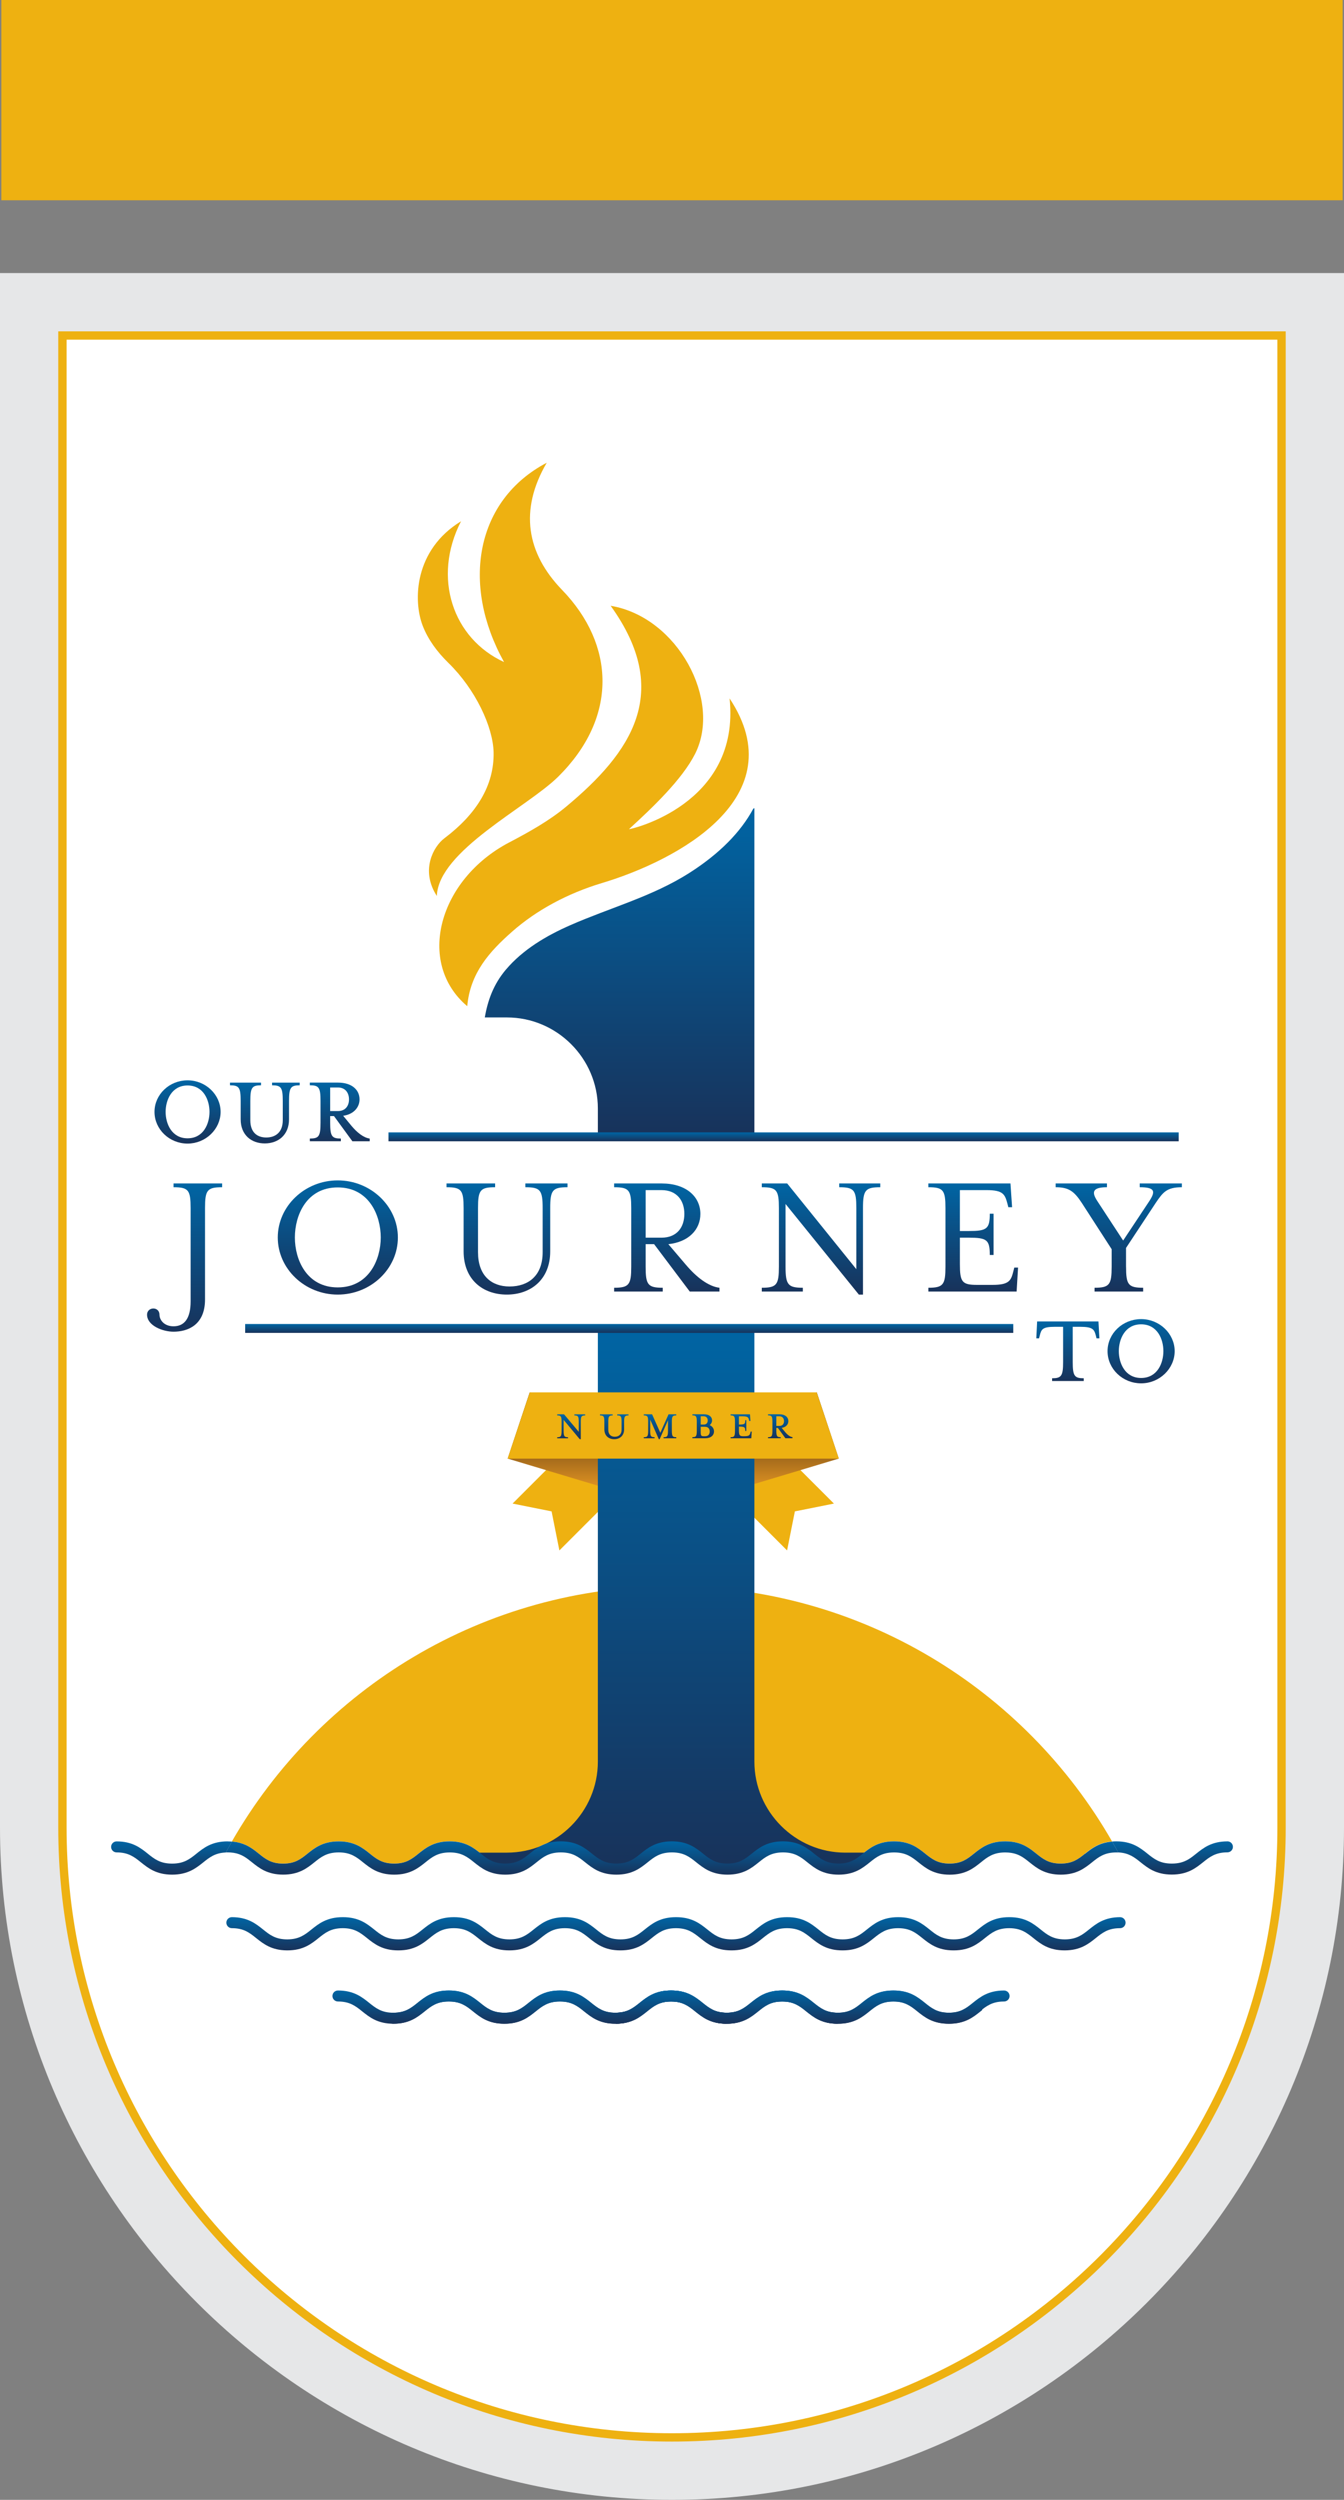
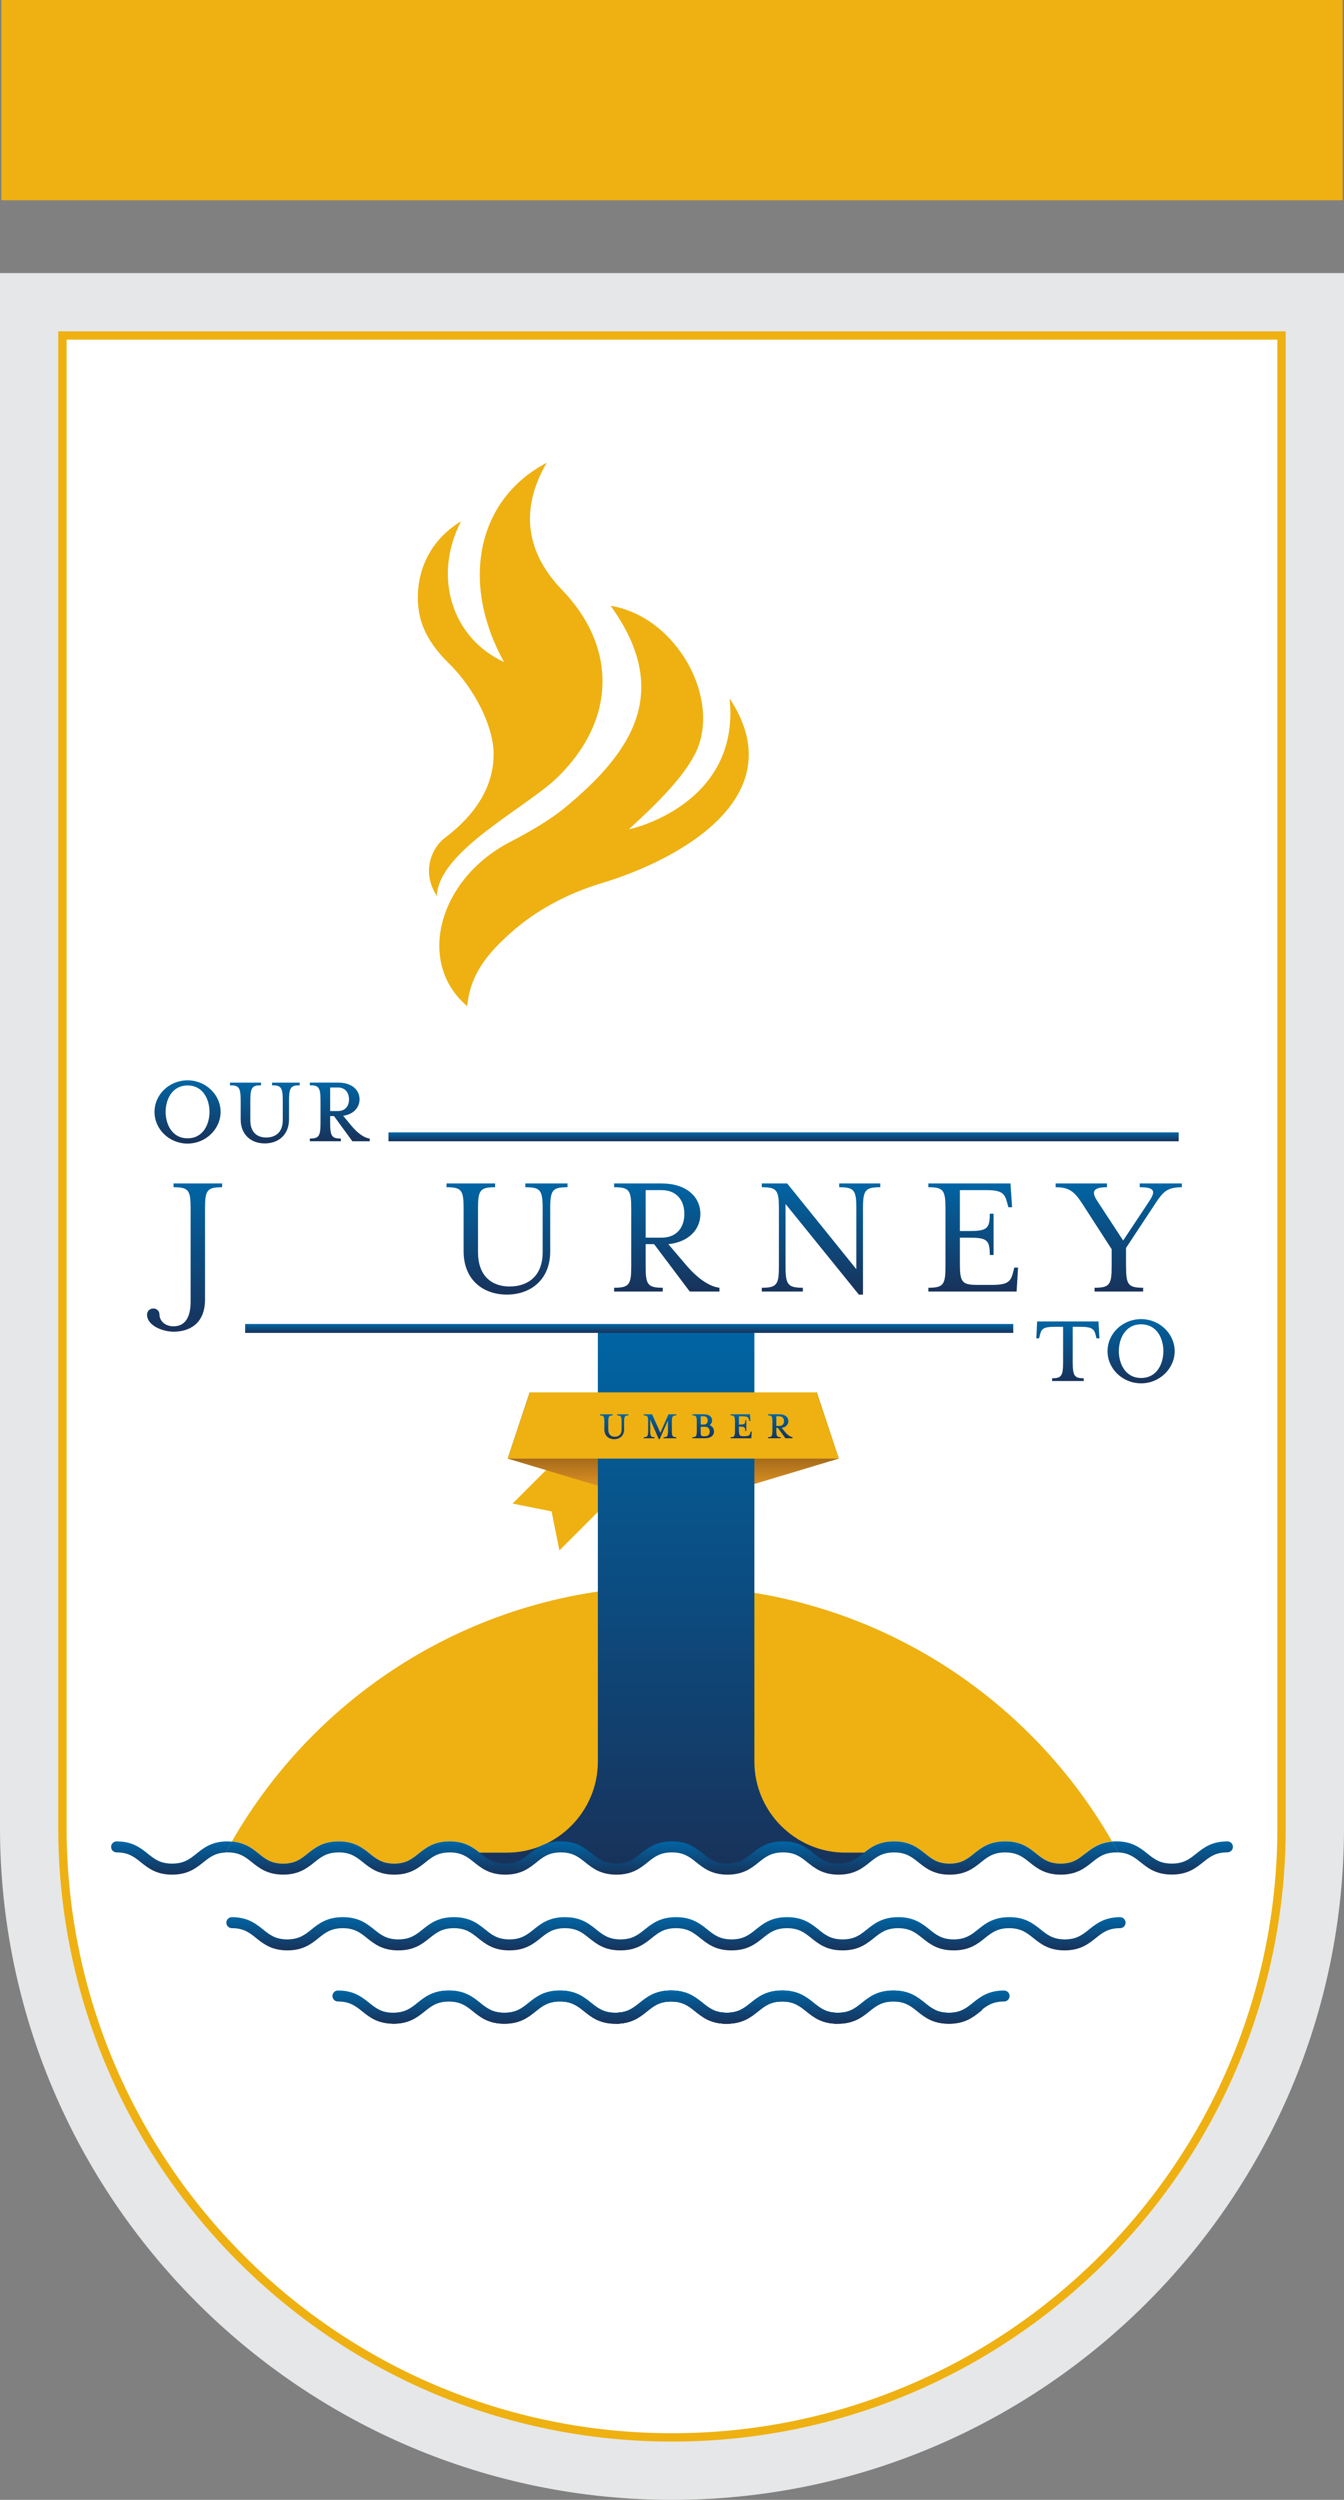
<svg xmlns="http://www.w3.org/2000/svg" xmlns:xlink="http://www.w3.org/1999/xlink" id="Layer_2" viewBox="0 0 502.97 935.07">
  <rect x="0" y="0" width="502.97" height="935.07" fill="#808080" stroke="none" />
  <defs>
    <style>.cls-1{fill:url(#linear-gradient-2);}.cls-2{fill:url(#linear-gradient-17);}.cls-3{fill:url(#linear-gradient-15);}.cls-4{fill:url(#linear-gradient-18);}.cls-5{fill:url(#linear-gradient-28);}.cls-6{fill:url(#linear-gradient-14);}.cls-7{fill:url(#linear-gradient-20);}.cls-8{fill:url(#linear-gradient-6);}.cls-9{fill:url(#linear-gradient-32);}.cls-10{fill:url(#linear-gradient-11);}.cls-11{fill:#e6e7e8;stroke:#e6e7e8;}.cls-11,.cls-12{stroke-miterlimit:10;}.cls-13{fill:url(#linear-gradient-10);}.cls-14{fill:url(#linear-gradient-16);}.cls-15{fill:url(#linear-gradient-31);}.cls-16{fill:url(#linear-gradient-21);}.cls-17{fill:url(#linear-gradient-25);}.cls-18{fill:url(#linear-gradient-5);}.cls-12{fill:#fff;stroke:#eeb111;stroke-width:3.12px;}.cls-19{fill:url(#linear-gradient-7);}.cls-20{fill:url(#linear-gradient-24);}.cls-21{fill:url(#linear-gradient-9);}.cls-22{fill:url(#linear-gradient-22);}.cls-23{fill:url(#linear-gradient-3);}.cls-24{fill:url(#linear-gradient);}.cls-25{fill:url(#linear-gradient-27);}.cls-26{fill:url(#linear-gradient-29);}.cls-27{fill:url(#linear-gradient-30);}.cls-28{fill:url(#linear-gradient-23);}.cls-29{fill:url(#linear-gradient-19);}.cls-30{fill:url(#linear-gradient-4);}.cls-31{fill:#eeb111;}.cls-32{fill:url(#linear-gradient-8);}.cls-33{fill:url(#linear-gradient-12);}.cls-34{fill:url(#linear-gradient-13);}.cls-35{fill:url(#linear-gradient-26);}</style>
    <linearGradient id="linear-gradient" x1="-288.75" y1="-273.85" x2="-288.75" y2="-311.02" gradientTransform="translate(499.39 831.83)" gradientUnits="userSpaceOnUse">
      <stop offset="0" stop-color="#e79824" />
      <stop offset="1" stop-color="#22110a" />
    </linearGradient>
    <linearGradient id="linear-gradient-2" x1="-206.14" x2="-206.14" xlink:href="#linear-gradient" />
    <linearGradient id="linear-gradient-3" x1="253.01" y1="729.54" x2="253.01" y2="717.11" gradientUnits="userSpaceOnUse">
      <stop offset="0" stop-color="#18325a" />
      <stop offset="1" stop-color="#0065a4" />
    </linearGradient>
    <linearGradient id="linear-gradient-4" x1="198.05" y1="756.98" x2="198.05" y2="744.54" xlink:href="#linear-gradient-3" />
    <linearGradient id="linear-gradient-5" x1="299.03" y1="756.98" x2="299.03" y2="744.54" xlink:href="#linear-gradient-3" />
    <linearGradient id="linear-gradient-6" x1="304.17" y1="756.98" x2="304.17" y2="744.54" xlink:href="#linear-gradient-3" />
    <linearGradient id="linear-gradient-7" x1="229.26" y1="756.98" x2="229.26" y2="744.54" xlink:href="#linear-gradient-3" />
    <linearGradient id="linear-gradient-8" x1="231.87" y1="425" x2="231.87" y2="302.29" xlink:href="#linear-gradient-3" />
    <linearGradient id="linear-gradient-9" x1="253.03" y1="699.7" x2="253.03" y2="495.34" xlink:href="#linear-gradient-3" />
    <linearGradient id="linear-gradient-10" x1="251.49" y1="701.19" x2="251.49" y2="688.76" xlink:href="#linear-gradient-3" />
    <linearGradient id="linear-gradient-11" x1="213.76" y1="538.32" x2="213.76" y2="529.01" xlink:href="#linear-gradient-3" />
    <linearGradient id="linear-gradient-12" x1="229.87" y1="538.32" x2="229.87" y2="529.01" xlink:href="#linear-gradient-3" />
    <linearGradient id="linear-gradient-13" x1="247" y1="538.34" x2="247" y2="529.01" xlink:href="#linear-gradient-3" />
    <linearGradient id="linear-gradient-14" x1="263.16" y1="537.99" x2="263.16" y2="529.01" xlink:href="#linear-gradient-3" />
    <linearGradient id="linear-gradient-15" x1="277.38" y1="537.99" x2="277.38" y2="529.01" xlink:href="#linear-gradient-3" />
    <linearGradient id="linear-gradient-16" x1="292" y1="537.99" x2="292" y2="529.01" xlink:href="#linear-gradient-3" />
    <linearGradient id="linear-gradient-17" x1="399.63" y1="516.57" x2="399.63" y2="494.28" xlink:href="#linear-gradient-3" />
    <linearGradient id="linear-gradient-18" x1="427.04" y1="517.44" x2="427.04" y2="493.41" xlink:href="#linear-gradient-3" />
    <linearGradient id="linear-gradient-19" x1="69.08" y1="498.12" x2="69.08" y2="442.66" xlink:href="#linear-gradient-3" />
    <linearGradient id="linear-gradient-20" x1="126.42" y1="484.24" x2="126.42" y2="441.52" xlink:href="#linear-gradient-3" />
    <linearGradient id="linear-gradient-21" x1="189.73" y1="484.24" x2="189.73" y2="442.66" xlink:href="#linear-gradient-3" />
    <linearGradient id="linear-gradient-22" x1="249.54" y1="483.09" x2="249.54" y2="442.66" xlink:href="#linear-gradient-3" />
    <linearGradient id="linear-gradient-23" x1="307.26" y1="484.24" x2="307.26" y2="442.66" xlink:href="#linear-gradient-3" />
    <linearGradient id="linear-gradient-24" x1="364.2" y1="483.09" x2="364.2" y2="442.66" xlink:href="#linear-gradient-3" />
    <linearGradient id="linear-gradient-25" x1="418.68" y1="483.09" x2="418.68" y2="442.66" xlink:href="#linear-gradient-3" />
    <linearGradient id="linear-gradient-26" x1="293.25" y1="426.9" x2="293.25" y2="423.57" xlink:href="#linear-gradient-3" />
    <linearGradient id="linear-gradient-27" x1="235.48" y1="498.57" x2="235.48" y2="495.24" xlink:href="#linear-gradient-3" />
    <linearGradient id="linear-gradient-28" x1="64.17" y1="701.19" x2="64.17" y2="688.76" xlink:href="#linear-gradient-3" />
    <linearGradient id="linear-gradient-29" x1="438.8" y1="701.19" x2="438.8" y2="688.76" xlink:href="#linear-gradient-3" />
    <linearGradient id="linear-gradient-30" x1="70.19" y1="427.76" x2="70.19" y2="404.09" xlink:href="#linear-gradient-3" />
    <linearGradient id="linear-gradient-31" x1="99.11" y1="427.71" x2="99.11" y2="404.95" xlink:href="#linear-gradient-3" />
    <linearGradient id="linear-gradient-32" x1="127.16" y1="426.9" x2="127.16" y2="404.95" xlink:href="#linear-gradient-3" />
  </defs>
  <g id="Layer_1-2">
    <g>
      <path class="cls-11" d="m251.49,934.57C113.09,934.57.5,821.98.5,683.58V102.63h501.97v580.95c0,138.39-112.59,250.99-250.99,250.99Z" />
      <path class="cls-12" d="m23.36,125.5h456.24v558.09c0,125.9-102.22,228.12-228.12,228.12h0c-125.9,0-228.12-102.22-228.12-228.12V125.5h0Z" />
      <rect class="cls-31" x=".5" width="501.97" height="74.91" />
      <g>
        <g>
-           <polygon class="cls-31" points="294.55 579.94 272.6 557.99 281.86 532.2 312.08 562.41 297.47 565.33 294.55 579.94" />
          <polygon class="cls-31" points="231.29 557.99 209.34 579.94 206.42 565.33 191.82 562.41 222.03 532.2 231.29 557.99" />
          <polygon class="cls-24" points="189.98 545.59 231.29 557.99 222.03 532.2 198.25 520.81 189.98 545.59" />
          <polygon class="cls-1" points="313.91 545.59 272.6 557.99 281.86 532.2 305.65 520.81 313.91 545.59" />
        </g>
        <path class="cls-31" d="m89.81,689.34c3.08.85,5.09,2.46,7.04,4.02,2.49,1.99,4.63,3.71,9.1,3.71s6.62-1.72,9.1-3.71c2.7-2.16,5.76-4.61,11.68-4.61s8.97,2.45,11.67,4.6c2.49,1.99,4.63,3.71,9.1,3.71s6.62-1.72,9.1-3.71c2.7-2.16,5.76-4.61,11.68-4.61s8.97,2.44,11.67,4.6c2.49,2,4.63,3.72,9.12,3.72s6.62-1.72,9.1-3.71c2.71-2.16,5.77-4.61,11.68-4.61s8.97,2.44,11.67,4.6c2.49,2,4.64,3.72,9.12,3.72s6.62-1.72,9.1-3.71c2.71-2.16,5.77-4.61,11.68-4.61s8.98,2.45,11.68,4.61c2.48,1.99,4.63,3.71,9.11,3.71s6.62-1.72,9.1-3.71c2.7-2.16,5.76-4.61,11.68-4.61s8.98,2.45,11.68,4.61c2.48,1.99,4.63,3.71,9.11,3.71s6.62-1.72,9.1-3.71c2.7-2.16,5.76-4.61,11.68-4.61s8.98,2.45,11.68,4.61c2.48,1.99,4.63,3.71,9.11,3.71s6.63-1.72,9.11-3.71c2.7-2.16,5.76-4.61,11.68-4.61,3.09,0,5.64.64,8.03,2,.58.33,1.19.72,1.84,1.2.57.41,1.11.85,1.64,1.27l.17.14c2.49,1.99,4.64,3.71,9.12,3.71s6.63-1.72,9.11-3.71c2.45-1.96,5.21-4.16,10.14-4.54-32.71-57.06-94.22-95.5-164.71-95.5s-132,38.44-164.71,95.51c.19.02.4.03.58.05.85.1,1.68.26,2.46.47Z" />
        <path class="cls-23" d="m419.23,717.11c-5.92,0-8.98,2.45-11.68,4.61-2.47,1.98-4.61,3.69-9.05,3.71-4.44-.01-6.58-1.72-9.06-3.71-2.7-2.16-5.76-4.61-11.68-4.61-.02,0-.03,0-.05,0s-.03,0-.05,0c-5.92,0-8.98,2.45-11.68,4.61-2.48,1.98-4.62,3.7-9.06,3.71-4.45-.01-6.59-1.72-9.06-3.71-2.7-2.16-5.76-4.61-11.68-4.61-.01,0-.03,0-.04,0s-.03,0-.04,0c-5.92,0-8.98,2.45-11.68,4.61-2.48,1.99-4.62,3.7-9.07,3.71-4.45-.01-6.59-1.72-9.06-3.71-2.7-2.16-5.76-4.61-11.68-4.61-.01,0-.03,0-.04,0s-.03,0-.04,0c-5.92,0-8.97,2.45-11.67,4.61-2.48,1.99-4.62,3.7-9.07,3.71-4.45-.01-6.59-1.72-9.07-3.71-2.7-2.16-5.76-4.61-11.68-4.61-.01,0-.03,0-.04,0s-.03,0-.04,0c-5.92,0-8.98,2.45-11.68,4.61-2.48,1.98-4.62,3.7-9.07,3.71-4.45-.01-6.59-1.72-9.07-3.71-2.7-2.16-5.76-4.61-11.67-4.61-.01,0-.03,0-.04,0s-.03,0-.04,0c-5.92,0-8.98,2.45-11.68,4.61-2.48,1.98-4.62,3.69-9.06,3.71-4.45-.01-6.59-1.72-9.07-3.71-2.7-2.16-5.76-4.61-11.68-4.61-.01,0-.03,0-.04,0s-.03,0-.04,0c-5.92,0-8.98,2.45-11.68,4.61-2.48,1.98-4.62,3.69-9.06,3.71-4.44-.01-6.58-1.72-9.06-3.71-2.7-2.16-5.76-4.61-11.68-4.61-.02,0-.03,0-.05,0s-.03,0-.05,0c-5.92,0-8.98,2.45-11.68,4.61-2.48,1.98-4.62,3.69-9.06,3.71-4.44-.01-6.57-1.72-9.05-3.71-2.7-2.16-5.76-4.61-11.68-4.61-1.14,0-2.06.92-2.06,2.06s.92,2.06,2.06,2.06c4.47,0,6.62,1.72,9.1,3.71,2.68,2.14,5.71,4.56,11.53,4.6.01,0,.02,0,.04,0,.02,0,.04,0,.05,0,.02,0,.03,0,.05,0,5.92,0,8.98-2.45,11.68-4.61,2.47-1.98,4.61-3.69,9.06-3.7,4.44.01,6.58,1.72,9.06,3.7,2.7,2.16,5.76,4.61,11.68,4.61.01,0,.03,0,.04,0,.01,0,.03,0,.04,0,5.92,0,8.98-2.45,11.68-4.61,2.48-1.98,4.62-3.69,9.06-3.7,4.45.01,6.59,1.72,9.06,3.7,2.7,2.16,5.76,4.61,11.68,4.61.01,0,.03,0,.04,0s.03,0,.04,0c5.92,0,8.98-2.45,11.68-4.61,2.48-1.98,4.62-3.69,9.06-3.7,4.45.01,6.59,1.72,9.06,3.7,2.7,2.16,5.76,4.61,11.68,4.61.01,0,.03,0,.04,0s.03,0,.04,0c5.92,0,8.98-2.45,11.68-4.61,2.48-1.98,4.62-3.69,9.07-3.7,4.45.01,6.59,1.72,9.07,3.7,2.7,2.16,5.76,4.61,11.68,4.61.01,0,.03,0,.04,0s.03,0,.04,0c5.92,0,8.98-2.45,11.68-4.61,2.48-1.98,4.62-3.69,9.06-3.7,4.45.01,6.59,1.72,9.06,3.7,2.7,2.16,5.76,4.61,11.68,4.61.01,0,.03,0,.04,0s.03,0,.04,0c5.92,0,8.98-2.45,11.68-4.61,2.48-1.98,4.62-3.69,9.06-3.7,4.45.01,6.59,1.72,9.06,3.7,2.7,2.16,5.76,4.61,11.68,4.61.01,0,.03,0,.04,0,.01,0,.03,0,.04,0,5.92,0,8.98-2.45,11.68-4.61,2.47-1.98,4.62-3.69,9.06-3.7,4.44.01,6.58,1.72,9.06,3.7,2.7,2.16,5.76,4.61,11.68,4.61.02,0,.04,0,.05,0,.02,0,.04,0,.05,0,.01,0,.02,0,.04,0,5.82-.04,8.86-2.46,11.53-4.6,2.48-1.99,4.63-3.71,9.1-3.71,1.14,0,2.06-.92,2.06-2.06s-.92-2.06-2.06-2.06Z" />
        <g>
          <g>
            <path class="cls-30" d="m271.71,752.85c-4.32-.06-6.43-1.75-8.88-3.7-2.7-2.16-5.76-4.61-11.67-4.61s-8.98,2.45-11.68,4.61c-2.48,1.99-4.63,3.71-9.1,3.71s-6.62-1.72-9.11-3.71c-2.7-2.16-5.76-4.61-11.68-4.61s-8.98,2.45-11.68,4.61c-2.48,1.99-4.63,3.71-9.1,3.71s-6.62-1.72-9.1-3.71c-2.7-2.16-5.76-4.61-11.68-4.61s-8.98,2.45-11.68,4.61c-2.48,1.99-4.63,3.71-9.1,3.71s-6.62-1.72-9.1-3.71c-2.7-2.16-5.76-4.61-11.68-4.61-1.14,0-2.06.92-2.06,2.06s.92,2.06,2.06,2.06c4.47,0,6.62,1.72,9.1,3.71,2.7,2.16,5.76,4.61,11.68,4.61s8.98-2.45,11.68-4.61c2.48-1.99,4.63-3.71,9.1-3.71s6.62,1.72,9.1,3.71c2.7,2.16,5.76,4.61,11.68,4.61s8.98-2.45,11.68-4.61c2.48-1.99,4.63-3.71,9.11-3.71s6.62,1.72,9.11,3.71c2.7,2.16,5.76,4.61,11.68,4.61s8.98-2.45,11.68-4.61c2.48-1.99,4.63-3.71,9.11-3.71s6.62,1.72,9.11,3.71c2.66,2.13,5.68,4.54,11.45,4.6v-4.12Z" />
            <path class="cls-18" d="m367.55,746.82c-1.19.73-2.22,1.55-3.2,2.33-2.48,1.99-4.63,3.71-9.11,3.71s-6.62-1.72-9.1-3.71c-2.7-2.16-5.76-4.61-11.68-4.61s-8.98,2.45-11.68,4.61c-2.48,1.99-4.63,3.71-9.1,3.71s-6.62-1.72-9.11-3.71c-2.7-2.16-5.76-4.61-11.68-4.61s-8.98,2.45-11.68,4.61c-2.48,1.99-4.63,3.71-9.11,3.71s-6.62-1.72-9.11-3.71c-2.7-2.16-5.76-4.61-11.68-4.61s-8.98,2.45-11.68,4.61c-2.48,1.99-4.63,3.71-9.11,3.71,0,0,0,0-.01,0v4.12s0,0,.01,0c5.92,0,8.98-2.45,11.68-4.61,2.48-1.99,4.63-3.71,9.11-3.71s6.62,1.72,9.11,3.71c2.7,2.16,5.76,4.61,11.68,4.61s8.98-2.45,11.68-4.61c2.48-1.99,4.63-3.71,9.11-3.71s6.62,1.72,9.11,3.71c2.7,2.16,5.76,4.61,11.68,4.61s8.98-2.45,11.68-4.61c2.48-1.99,4.63-3.71,9.11-3.71s6.62,1.72,9.1,3.71c2.7,2.16,5.76,4.61,11.68,4.61s8.98-2.45,11.68-4.61c.21-.17.42-.33.62-.49v-5.05Z" />
          </g>
          <g>
            <path class="cls-8" d="m230.52,752.85c4.32-.06,6.43-1.75,8.88-3.7,2.7-2.16,5.76-4.61,11.67-4.61,5.92,0,8.98,2.45,11.68,4.61,2.48,1.99,4.63,3.71,9.1,3.71,4.48,0,6.62-1.72,9.11-3.71,2.7-2.16,5.76-4.61,11.68-4.61,5.92,0,8.98,2.45,11.68,4.61,2.48,1.99,4.63,3.71,9.1,3.71,4.47,0,6.62-1.72,9.1-3.71,2.7-2.16,5.76-4.61,11.68-4.61,5.92,0,8.98,2.45,11.68,4.61,2.48,1.99,4.63,3.71,9.1,3.71,4.47,0,6.62-1.72,9.1-3.71,2.7-2.16,5.76-4.61,11.68-4.61,1.14,0,2.06.92,2.06,2.06,0,1.14-.92,2.06-2.06,2.06-4.47,0-6.62,1.72-9.1,3.71-2.7,2.16-5.76,4.61-11.68,4.61-5.92,0-8.98-2.45-11.68-4.61-2.48-1.99-4.63-3.71-9.1-3.71-4.47,0-6.62,1.72-9.1,3.71-2.7,2.16-5.76,4.61-11.68,4.61-5.92,0-8.98-2.45-11.68-4.61-2.48-1.99-4.63-3.71-9.11-3.71-4.48,0-6.62,1.72-9.11,3.71-2.7,2.16-5.76,4.61-11.68,4.61-5.92,0-8.98-2.45-11.68-4.61-2.48-1.99-4.63-3.71-9.11-3.71-4.47,0-6.62,1.72-9.11,3.71-2.66,2.13-5.68,4.54-11.45,4.6v-4.12Z" />
            <path class="cls-19" d="m147.13,752.86c4.48,0,6.63-1.72,9.11-3.71,2.7-2.16,5.76-4.61,11.68-4.61,5.92,0,8.98,2.45,11.68,4.61,2.48,1.99,4.63,3.71,9.11,3.71s6.62-1.72,9.1-3.71c2.7-2.16,5.76-4.61,11.68-4.61,5.92,0,8.98,2.45,11.68,4.61,2.48,1.99,4.63,3.71,9.1,3.71,4.48,0,6.62-1.72,9.11-3.71,2.7-2.16,5.76-4.61,11.68-4.61,5.92,0,8.98,2.45,11.68,4.61,2.48,1.99,4.63,3.71,9.11,3.71,4.48,0,6.62-1.72,9.11-3.71,2.7-2.16,5.76-4.61,11.68-4.61s8.98,2.45,11.68,4.61c2.48,1.99,4.63,3.71,9.11,3.71,0,0,0,0,.01,0v4.12s0,0-.01,0c-5.92,0-8.98-2.45-11.68-4.61-2.48-1.99-4.63-3.71-9.11-3.71-4.48,0-6.62,1.72-9.11,3.71-2.7,2.16-5.76,4.61-11.68,4.61-5.92,0-8.98-2.45-11.68-4.61-2.48-1.99-4.63-3.71-9.11-3.71-4.48,0-6.62,1.72-9.11,3.71-2.7,2.16-5.76,4.61-11.68,4.61-5.92,0-8.98-2.45-11.68-4.61-2.48-1.99-4.63-3.71-9.11-3.71-4.47,0-6.62,1.72-9.1,3.71-2.7,2.16-5.76,4.61-11.68,4.61-5.92,0-8.98-2.45-11.68-4.61-2.48-1.99-4.63-3.71-9.11-3.71-4.48,0-6.62,1.72-9.11,3.71-2.7,2.16-5.76,4.61-11.69,4.61-1.14,0-2.06-.92-2.06-2.06,0-1.14.92-2.06,2.06-2.06Z" />
          </g>
        </g>
-         <path class="cls-32" d="m223.74,414.61v10.39h58.58v-122.71l-.41.19c-4.74,8.83-12.73,16.88-23.85,23.99-13.9,8.87-29.63,13.01-44.6,19.58-9.03,3.96-17.77,9.12-24.15,16.65-4.67,5.52-6.78,11.54-7.89,17.87h8.27c18.73,0,34.05,15.32,34.05,34.05Z" />
        <path class="cls-21" d="m316.37,692.98c-18.73,0-34.05-15.32-34.05-34.05v-163.58h-58.58v163.58c0,18.73-15.32,34.05-34.05,34.05h-12.56v3.02c2.35,1.15,5.02,2.26,7.94,3.09,6.58,1.88,14.11-1.11,14.11-2.51s5.15-6.15,8.5-6.15,8.67.88,13.28,3.83c4.62,2.95,5.98,4.26,9.33,4.26s8.12-2.2,12.45-4.12c4.33-1.93,8.02-6.21,11.61-3.97,3.58,2.23,3.25,3.89,8.85,5.73s7.02,3.28,12.33,2.09c5.31-1.18,9.09-7.46,13.12-6.42,4.03,1.04,6.66-1.41,11.54,2.23,4.88,3.64,6.96,5.68,13.66,5.63,5.48-.04,10.69-4.44,15.08-6.54v-.18h-12.56Z" />
        <path class="cls-13" d="m406.06,693.36c-2.48,1.99-4.63,3.71-9.11,3.71s-6.63-1.72-9.12-3.71l-.17-.14c-.53-.42-1.07-.85-1.64-1.27-.65-.48-1.26-.87-1.84-1.2-2.39-1.37-4.94-2-8.03-2-5.92,0-8.98,2.45-11.68,4.61-2.48,1.99-4.63,3.71-9.11,3.71s-6.62-1.72-9.11-3.71c-2.7-2.16-5.76-4.61-11.68-4.61s-8.98,2.45-11.68,4.61c-2.48,1.99-4.62,3.71-9.1,3.71s-6.62-1.72-9.11-3.71c-2.7-2.16-5.76-4.61-11.68-4.61s-8.98,2.45-11.68,4.61c-2.48,1.99-4.63,3.71-9.1,3.71s-6.63-1.72-9.11-3.71c-2.7-2.16-5.76-4.61-11.68-4.61s-8.97,2.44-11.68,4.61c-2.48,1.99-4.63,3.71-9.1,3.71s-6.62-1.72-9.12-3.72c-2.7-2.16-5.76-4.6-11.67-4.6s-8.97,2.44-11.68,4.61c-2.48,1.99-4.62,3.71-9.1,3.71s-6.63-1.72-9.12-3.72c-2.7-2.16-5.76-4.6-11.67-4.6s-8.98,2.45-11.68,4.61c-2.48,1.99-4.63,3.71-9.1,3.71s-6.62-1.72-9.1-3.71c-2.7-2.16-5.76-4.6-11.67-4.6s-8.98,2.45-11.68,4.61c-2.48,1.99-4.63,3.71-9.1,3.71s-6.62-1.72-9.1-3.71c-1.95-1.56-3.96-3.17-7.04-4.02-.78-.22-1.6-.38-2.46-.47-.19-.02-.39-.03-.58-.05-.77,1.35-1.53,2.7-2.26,4.07.22,0,.44-.02.67-.02.75,0,1.48.05,2.14.15h.06s.04.01.08.02c3.01.48,4.78,1.9,6.83,3.54,2.7,2.16,5.76,4.61,11.67,4.61s8.98-2.45,11.69-4.61c2.48-1.99,4.63-3.7,9.1-3.7s6.61,1.72,9.1,3.71c2.7,2.16,5.76,4.61,11.67,4.61s8.98-2.45,11.69-4.61c2.48-1.99,4.63-3.7,9.1-3.7s6.62,1.72,9.11,3.71c2.7,2.16,5.76,4.6,11.67,4.6s8.97-2.44,11.68-4.61c2.48-1.99,4.63-3.71,9.11-3.71s6.61,1.72,9.11,3.71c2.7,2.16,5.76,4.61,11.68,4.61s8.98-2.45,11.68-4.61c2.49-1.99,4.63-3.71,9.11-3.71s6.62,1.72,9.11,3.71c2.7,2.16,5.76,4.61,11.68,4.61s8.98-2.45,11.68-4.61c2.49-1.99,4.63-3.71,9.1-3.71s6.62,1.72,9.11,3.71c2.7,2.16,5.76,4.61,11.68,4.61s8.98-2.45,11.68-4.61c2.48-1.99,4.63-3.7,9.1-3.7s6.61,1.72,9.11,3.71c2.7,2.16,5.76,4.61,11.68,4.61s8.97-2.44,11.68-4.61c2.48-1.99,4.63-3.71,9.11-3.71,3.33,0,5.26.97,6.7,1.9l.38.28h.03c.71.49,1.39,1.04,2,1.53,2.7,2.16,5.76,4.6,11.68,4.6s8.97-2.44,11.69-4.61c2.48-1.99,4.63-3.7,9.1-3.7.25,0,.49,0,.72.02-.74-1.37-1.5-2.72-2.27-4.07-4.92.39-7.68,2.58-10.14,4.54Z" />
        <g>
          <path class="cls-31" d="m190.5,315.15c7.67-4.04,15.08-8.17,21.42-13.46,24.18-20.13,39.96-42.68,16.6-75.1,25.17,4.22,41.7,35.45,31.61,55.38-4.87,9.64-16.04,20.22-24.76,28.19.24.16,41.88-9.06,37.66-48.93,24.57,37.04-19.55,60.61-47.72,69.06-12.89,3.87-24.57,10.17-33.67,18.2-8.45,7.45-15.68,15.43-16.78,27.88-19.24-16.28-10.69-47.39,15.64-61.23Z" />
          <path class="cls-31" d="m163.47,335.13c-6.24-9.66-1.2-18.53,2.79-21.54,12.02-9.05,18.73-19.78,18.46-32.23-.22-9.48-6.77-23.51-16.92-33.41-4.31-4.21-7.62-8.79-9.59-13.83-3.69-9.53-3.19-28.46,14.33-39.14-10.88,21.14-3.03,43.9,16.09,52.66-16.29-29.29-10.45-60.7,15.98-74.55-10.32,17.67-7.58,33.81,5.77,47.6,19.77,20.44,20.99,47.63-1.53,69.88-11.55,11.4-44.77,27.66-45.37,44.58Z" />
        </g>
        <polygon class="cls-31" points="313.91 545.59 189.98 545.59 198.25 520.81 305.65 520.81 313.91 545.59" />
        <g>
-           <path class="cls-10" d="m208.53,529.43v-.41h2.55l5.51,6.55v-3.73c0-2.07-.25-2.4-1.64-2.4v-.41h4.04v.41c-1.39,0-1.64.33-1.64,2.4v6.49h-.39l-6.03-7.23v4.06c0,2.07.25,2.43,1.64,2.43v.41h-4.04v-.41c1.39,0,1.64-.35,1.64-2.43v-3.32c0-2.07-.25-2.4-1.64-2.4Z" />
          <path class="cls-33" d="m230.09,537.41c1.45,0,2.53-.83,2.53-2.63v-2.94c0-2.07-.25-2.4-1.64-2.4v-.41h4.23v.41c-1.37,0-1.64.33-1.64,2.4v2.8c0,2.43-1.68,3.69-3.71,3.69s-3.69-1.26-3.69-3.69v-2.8c0-2.07-.25-2.4-1.64-2.4v-.41h4.75v.41c-1.37,0-1.64.33-1.64,2.4v2.94c0,1.8,1,2.63,2.45,2.63Z" />
          <path class="cls-34" d="m243.32,535.15c0,2.07.25,2.43,1.64,2.43v.41h-4.04v-.41c1.39,0,1.64-.35,1.64-2.43v-3.32c0-2.07-.25-2.4-1.64-2.4v-.41h3.11l3.09,6.92,3.07-6.92h2.9v.41c-1.39,0-1.66.33-1.66,2.4v3.32c0,2.07.27,2.43,1.66,2.43v.41h-4.75v-.41c1.39,0,1.64-.35,1.64-2.43v-3.88l-3.13,7.07h-.29l-3.23-7.34v4.15Z" />
          <path class="cls-6" d="m259.12,537.57c1.39,0,1.64-.35,1.64-2.43v-3.32c0-2.07-.25-2.4-1.64-2.4v-.41h4.37c1.95,0,2.99,1,2.99,2.28,0,.73-.35,1.35-.89,1.78,1.04.46,1.62,1.33,1.62,2.36,0,1.45-1.16,2.55-3.3,2.55h-4.79v-.41Zm4.29-7.81h-1.18v3.09h1.18c1,0,1.45-.7,1.45-1.51s-.46-1.58-1.45-1.58Zm.48,3.92h-1.66v1.97c0,1.35.15,1.58,1.26,1.58h.39c1.18,0,1.72-.79,1.72-1.76s-.54-1.78-1.72-1.78Z" />
          <path class="cls-3" d="m280.82,535.89l.1-.41h.41l-.17,2.51h-7.75v-.41c1.39,0,1.64-.35,1.64-2.43v-3.32c0-2.07-.25-2.4-1.64-2.4v-.41h7.26l.17,2.49h-.44l-.1-.41c-.23-.95-.5-1.33-2.38-1.33h-1.39v3.09h.12c2.07,0,2.24-.25,2.24-1.64h.41v4.04h-.41c0-1.37-.17-1.64-2.24-1.64h-.12v1.2c0,2.07.25,2.4,1.64,2.4h.25c1.89,0,2.16-.35,2.4-1.33Z" />
          <path class="cls-14" d="m293.8,535.64c.83.97,1.78,1.78,2.78,1.93v.41h-2.65l-2.82-3.86h-.58v1.02c0,2.07.25,2.43,1.64,2.43v.41h-4.75v-.41c1.39,0,1.64-.35,1.64-2.43v-3.32c0-2.07-.25-2.4-1.64-2.4v-.41h4.29c2.14,0,3.32,1.1,3.32,2.57,0,1.26-.95,2.3-2.51,2.51l1.29,1.55Zm-2.09-5.89h-1.18v3.61h1.18c1.16,0,1.7-.81,1.7-1.78s-.54-1.82-1.7-1.82Z" />
        </g>
        <g>
          <path class="cls-2" d="m394.87,496.29c-4.73,0-5.15.87-5.76,3.29l-.26,1.03h-1.03l.31-6.33h22.95l.36,6.33h-1.08l-.26-1.03c-.62-2.42-1.23-3.29-5.97-3.29h-2.68v13.23c0,5.15.67,6.02,4.12,6.02v1.03h-11.84v-1.03c3.45,0,4.12-.87,4.12-6.02v-13.23h-2.98Z" />
          <path class="cls-4" d="m427.04,517.44c-6.9,0-12.56-5.4-12.56-12.04s5.66-11.99,12.56-11.99,12.56,5.45,12.56,11.99-5.66,12.04-12.56,12.04Zm0-22.08c-6.07,0-8.34,5.61-8.34,10.03s2.26,10.04,8.34,10.04,8.34-5.56,8.34-10.04-2.26-10.03-8.34-10.03Z" />
        </g>
        <g>
          <path class="cls-29" d="m71.34,486.8v-34.9c0-6.74-.81-7.82-6.4-7.82v-1.41h18.19v1.41c-5.59,0-6.4,1.08-6.4,7.82v34.16c0,9.64-6.54,12.06-11.79,12.06-3.98,0-9.91-2.22-9.91-6.4,0-1.28,1.01-2.29,2.36-2.29s2.29,1.01,2.29,2.29c0,2.02,1.75,4.38,5.26,4.38,3.98,0,6.4-2.83,6.4-9.3Z" />
-           <path class="cls-7" d="m126.39,484.24c-12.33,0-22.44-9.64-22.44-21.36s10.11-21.36,22.44-21.36,22.51,9.64,22.51,21.36-10.11,21.36-22.51,21.36Zm-16.04-21.36c0,8.36,4.45,18.67,16.04,18.67s16.1-10.31,16.1-18.67-4.45-18.73-16.1-18.73-16.04,10.38-16.04,18.73Z" />
          <path class="cls-16" d="m196.61,444.08v-1.41h15.77v1.41c-5.59,0-6.47,1.08-6.47,7.82v16.17c0,10.58-7.28,16.17-16.24,16.17s-16.17-5.59-16.17-16.17v-16.17c0-6.74-.81-7.82-6.4-7.82v-1.41h18.19v1.41c-5.59,0-6.4,1.08-6.4,7.82v16.51c0,8.76,5.05,12.8,11.79,12.8,7.07,0,12.4-4.04,12.4-12.8v-16.51c0-6.74-.88-7.82-6.47-7.82Z" />
          <path class="cls-22" d="m256.72,473.12c3.98,4.72,8.49,8.09,12.53,8.56v1.42h-11.12l-13.34-17.72h-3.17v8.42c0,6.74.81,7.88,6.4,7.88v1.42h-18.19v-1.42c5.59,0,6.4-1.15,6.4-7.88v-21.9c0-6.74-.81-7.82-6.4-7.82v-1.41h17.79c9.37,0,14.49,5.12,14.49,11.39,0,5.86-4.38,10.51-11.99,11.32l6.6,7.75Zm-.61-19.07c0-4.85-2.7-8.89-8.56-8.89h-5.93v17.79h5.93c5.86,0,8.56-3.98,8.56-8.9Z" />
          <path class="cls-28" d="m320.47,451.9c0-6.74-.81-7.82-6.4-7.82v-1.41h15.36v1.41c-5.59,0-6.47,1.08-6.47,7.82v32.34h-1.55l-27.43-33.89v23.45c0,6.74.88,7.88,6.47,7.88v1.42h-15.36v-1.42c5.59,0,6.4-1.15,6.4-7.88v-21.9c0-6.74-.81-7.82-6.4-7.82v-1.41h9.5l25.88,32.07v-22.84Z" />
          <path class="cls-20" d="m347.42,481.68c5.59,0,6.4-1.15,6.4-7.88v-21.9c0-6.74-.81-7.82-6.4-7.82v-1.41h30.73l.61,8.89h-1.41l-.34-1.35c-.94-3.5-1.62-5.05-7.82-5.05h-9.97v15.3h3.37c6.74,0,7.82-.81,7.82-6.47h1.42v15.43h-1.42c0-5.66-1.08-6.47-7.82-6.47h-3.37v9.84c0,6.74.81,7.82,6.4,7.82h5.8c6.2,0,6.94-1.55,7.82-5.12l.34-1.35h1.41l-.54,8.96h-33.02v-1.42Z" />
          <path class="cls-17" d="m421.41,473.8c0,6.74.81,7.88,6.4,7.88v1.42h-18.19v-1.42c5.59,0,6.4-1.15,6.4-7.88v-6.54l-11.19-17.32c-2.9-4.45-4.99-5.86-9.77-5.86v-1.41h19.2v1.41c-5.66,0-5.66,2.02-3.64,5.12l9.7,14.82,9.84-14.82c2.36-3.64,2.02-5.12-3.64-5.12v-1.41h15.77v1.41c-5.66,0-7.08,1.89-9.77,5.86l-11.12,16.85v7.01Z" />
        </g>
        <rect class="cls-35" x="145.38" y="423.57" width="295.73" height="3.33" />
        <rect class="cls-25" x="91.75" y="495.24" width="287.45" height="3.33" />
        <path class="cls-5" d="m85.18,688.76c-5.91,0-8.97,2.45-11.67,4.61-2.48,1.99-4.63,3.71-9.1,3.71s-6.62-1.72-9.1-3.71c-2.7-2.16-5.76-4.6-11.67-4.6-1.13,0-2.06.92-2.06,2.06s.92,2.06,2.06,2.06c4.47,0,6.61,1.72,9.1,3.71,2.7,2.16,5.76,4.61,11.67,4.61s8.97-2.45,11.68-4.61c2.36-1.88,4.41-3.52,8.43-3.68.74-1.37,1.49-2.72,2.26-4.07-.51-.04-1.04-.07-1.6-.07Z" />
        <path class="cls-26" d="m459.35,688.76c-5.92,0-8.99,2.45-11.7,4.61-.94.75-1.82,1.46-2.8,2.05-1.89,1.14-3.84,1.65-6.31,1.65-4.48,0-6.63-1.72-9.12-3.71-2.7-2.16-5.76-4.61-11.69-4.61-.54,0-1.05.03-1.54.07.77,1.35,1.53,2.7,2.27,4.07,3.99.18,6.04,1.81,8.39,3.69,2.7,2.16,5.76,4.6,11.69,4.6,2.76,0,5.14-.53,7.29-1.61,1.73-.87,3.08-1.95,4.4-3,2.49-1.99,4.64-3.7,9.11-3.7,1.13,0,2.06-.92,2.06-2.06s-.92-2.06-2.06-2.06Z" />
        <g>
          <path class="cls-27" d="m70.19,427.76c-6.79,0-12.37-5.32-12.37-11.86s5.58-11.81,12.37-11.81,12.37,5.37,12.37,11.81-5.58,11.86-12.37,11.86Zm0-21.74c-5.98,0-8.21,5.52-8.21,9.88s2.23,9.88,8.21,9.88,8.21-5.47,8.21-9.88-2.23-9.88-8.21-9.88Z" />
          <path class="cls-15" d="m99.64,425.48c3.55,0,6.18-2.03,6.18-6.44v-7.2c0-5.07-.61-5.88-4-5.88v-1.01h10.34v1.01c-3.35,0-4,.81-4,5.88v6.84c0,5.93-4.11,9.02-9.07,9.02s-9.02-3.09-9.02-9.02v-6.84c0-5.07-.61-5.88-4-5.88v-1.01h11.61v1.01c-3.35,0-4,.81-4,5.88v7.2c0,4.41,2.43,6.44,5.98,6.44Z" />
          <path class="cls-9" d="m131.57,421.17c2.03,2.38,4.36,4.36,6.79,4.71v1.01h-6.49l-6.89-9.43h-1.42v2.48c0,5.07.61,5.93,4,5.93v1.01h-11.61v-1.01c3.4,0,4-.86,4-5.93v-8.11c0-5.07-.61-5.88-4-5.88v-1.01h10.49c5.22,0,8.11,2.69,8.11,6.28,0,3.09-2.33,5.63-6.13,6.13l3.14,3.8Zm-5.12-14.4h-2.89v8.82h2.89c2.84,0,4.16-1.98,4.16-4.36s-1.32-4.46-4.16-4.46Z" />
        </g>
      </g>
    </g>
  </g>
</svg>